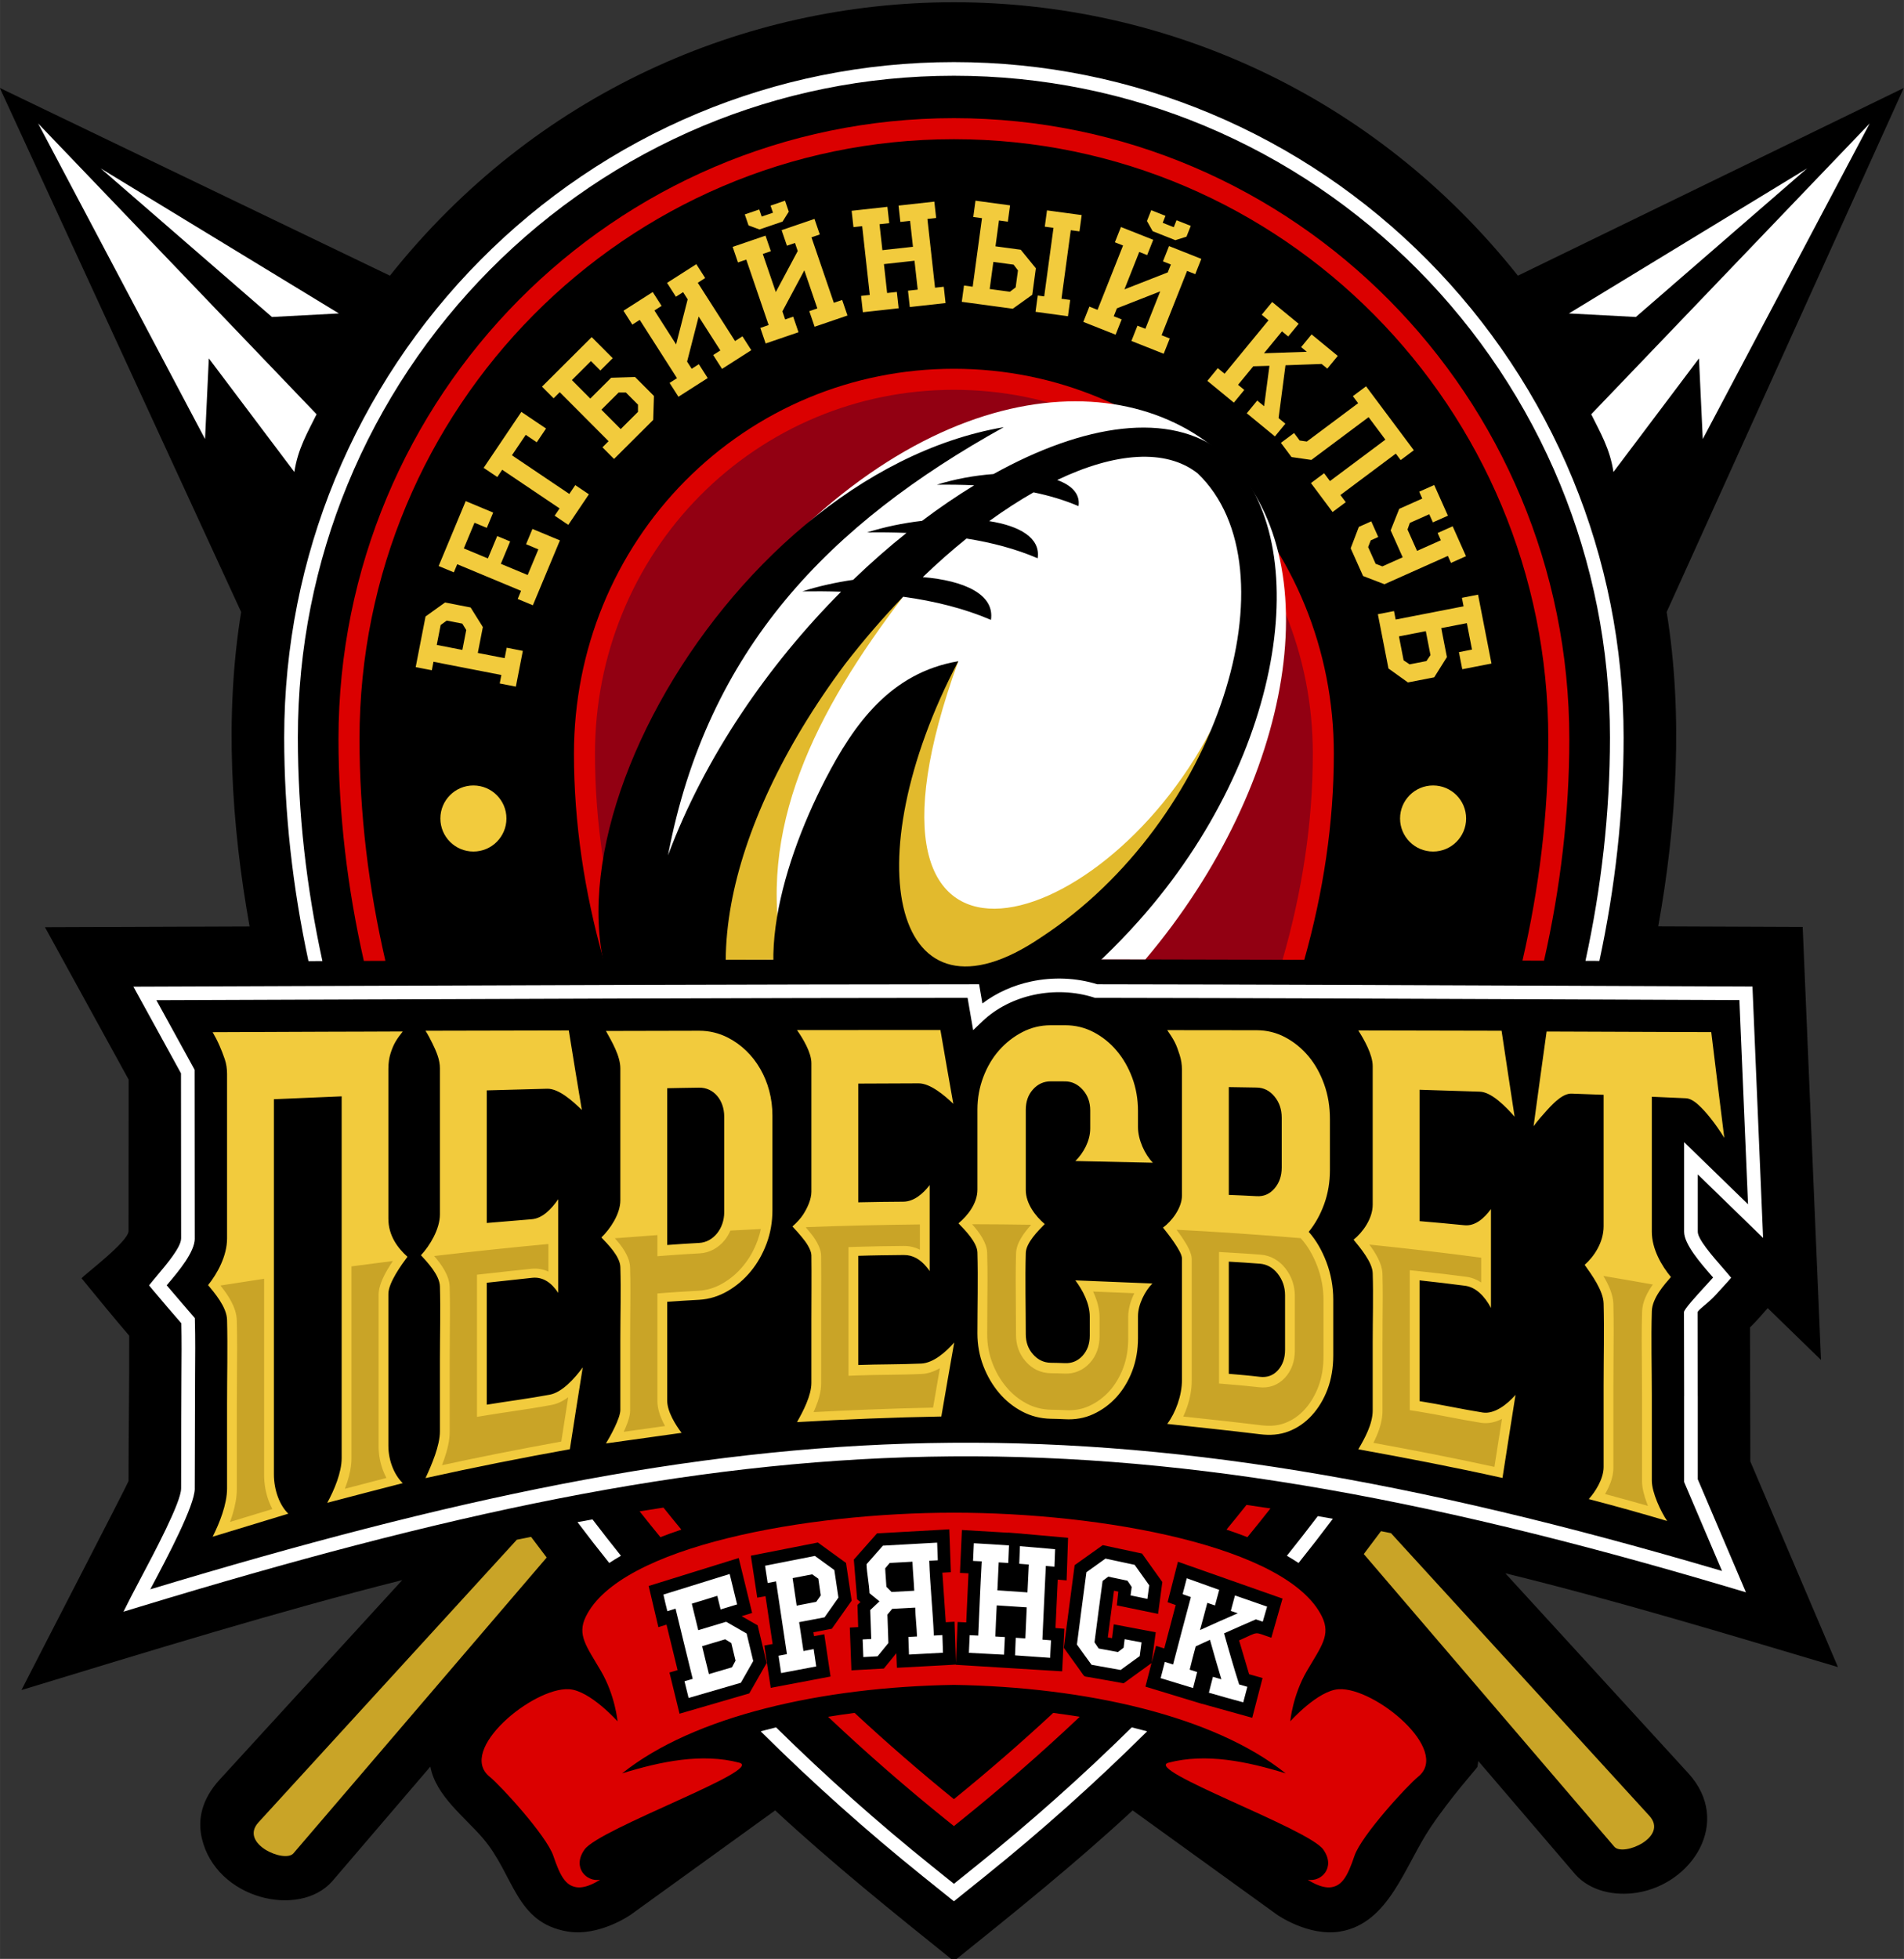
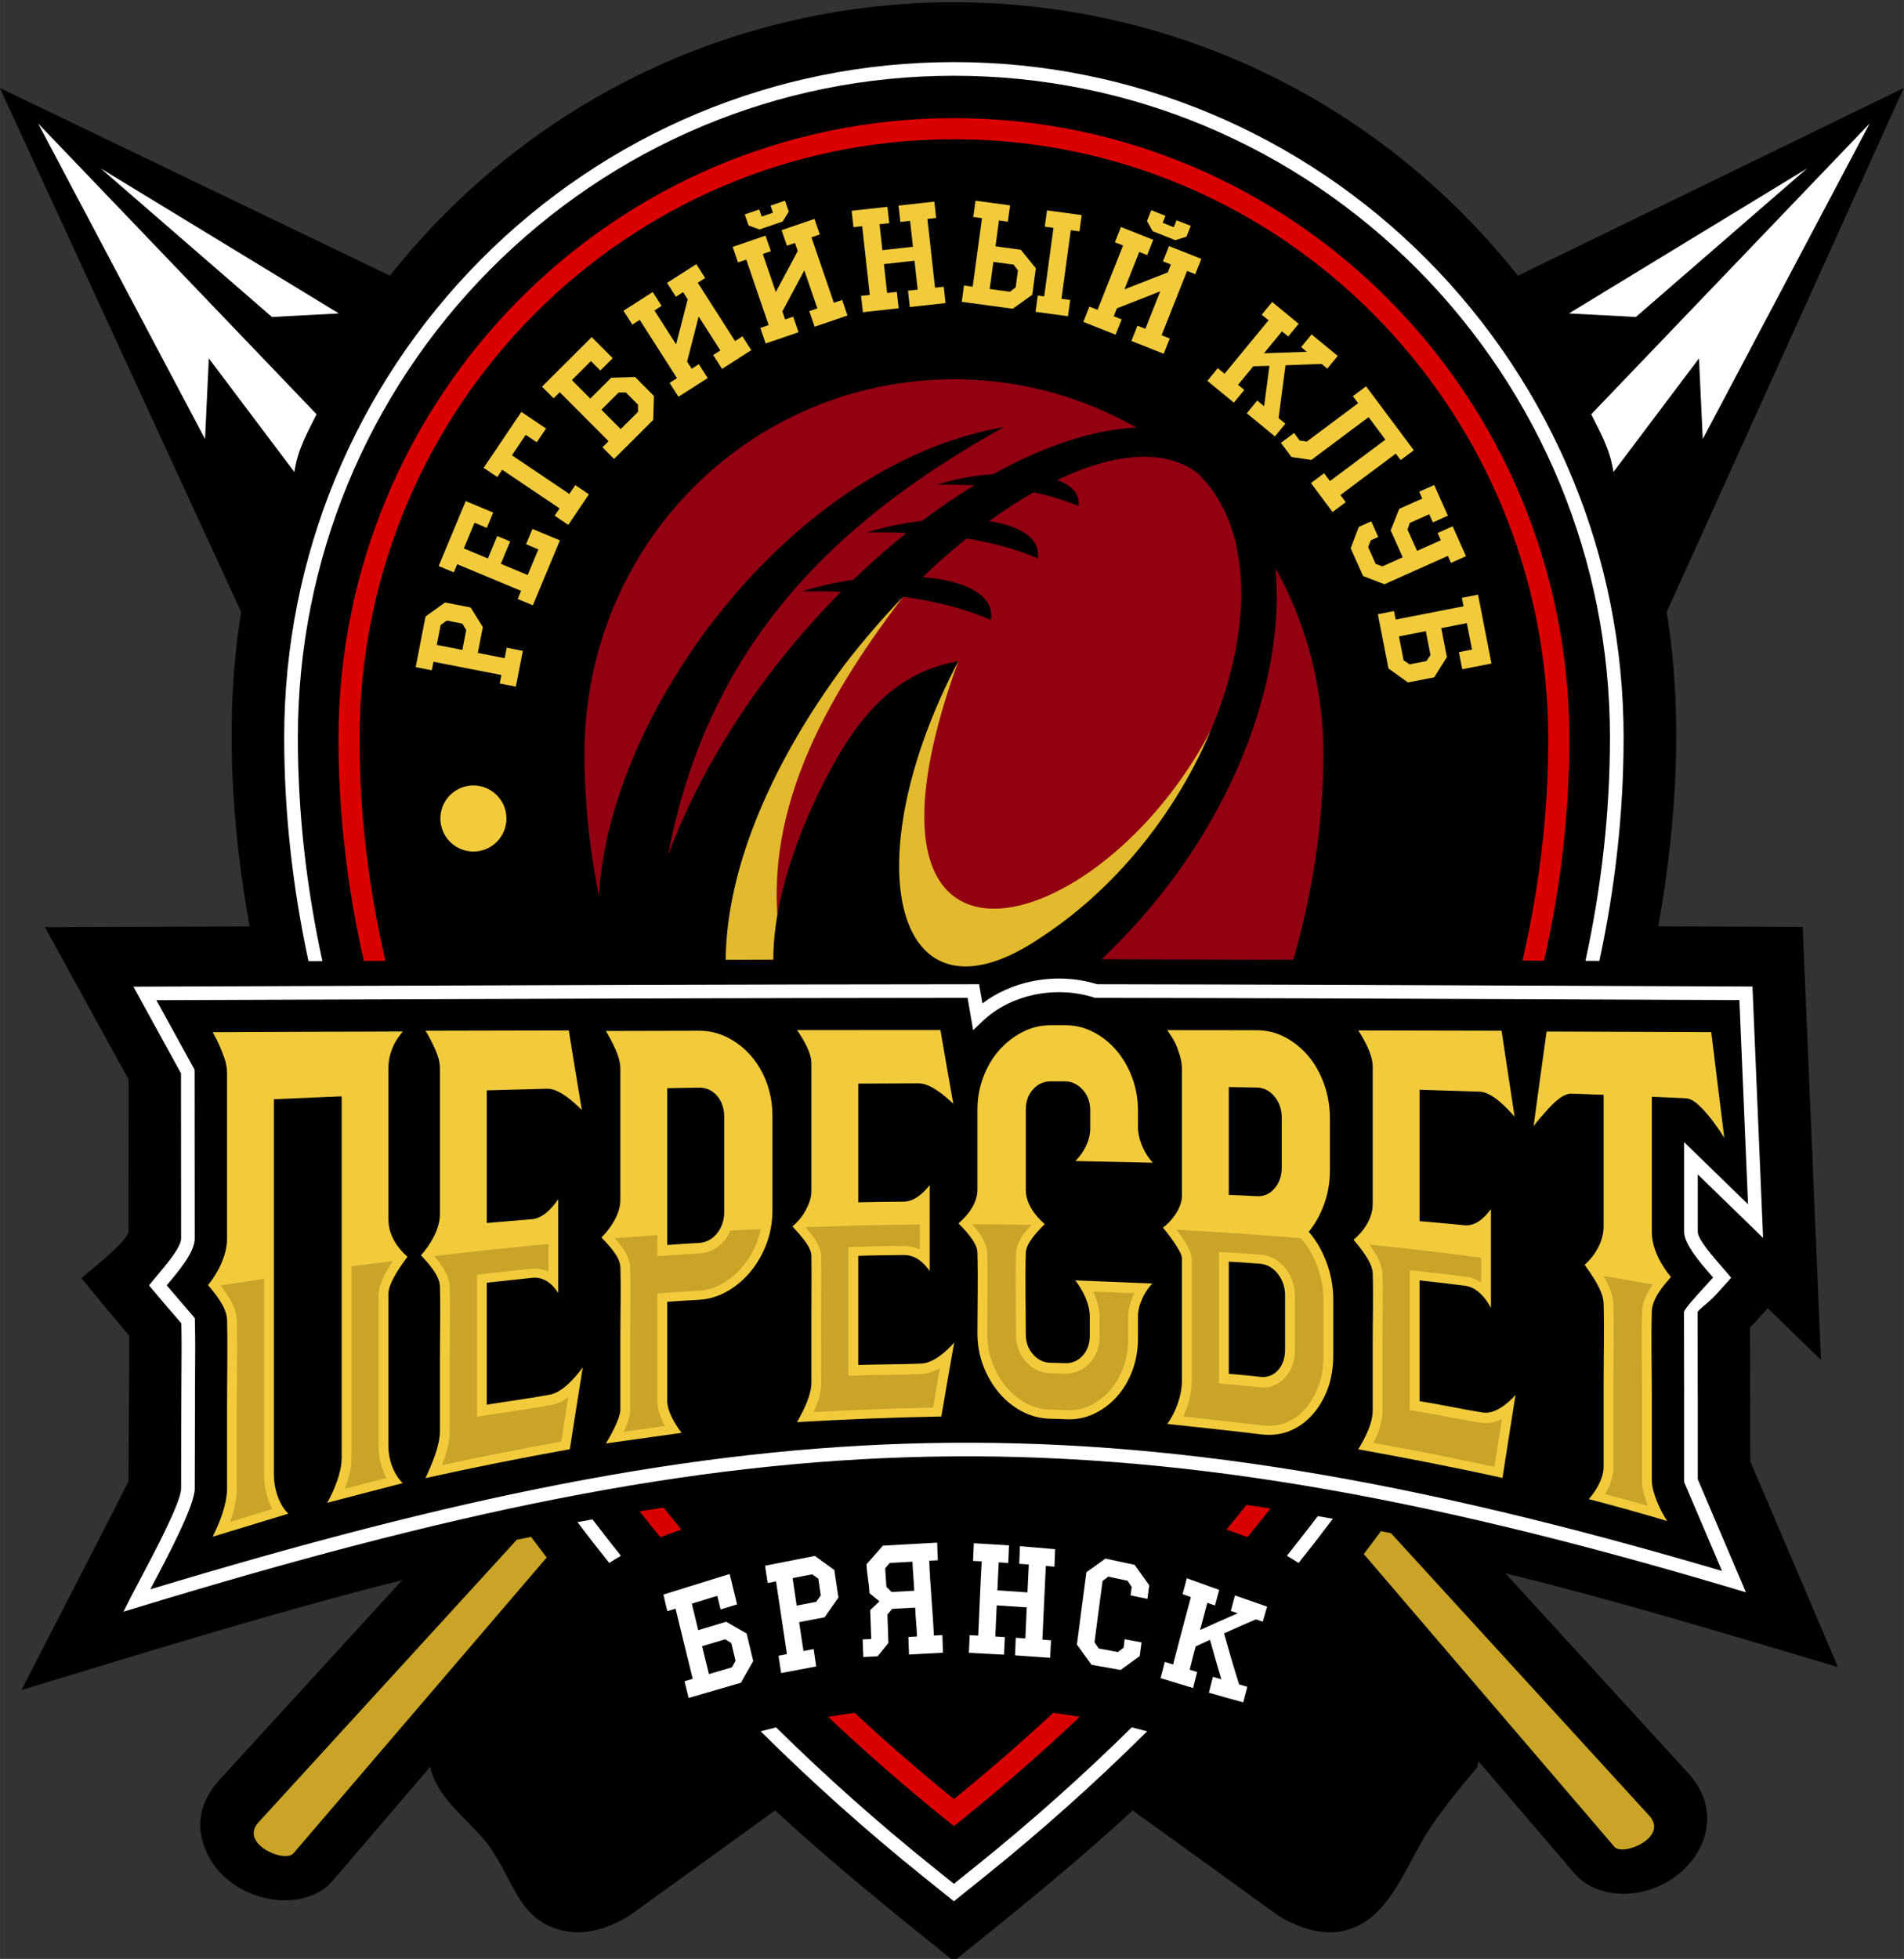
<svg xmlns="http://www.w3.org/2000/svg" xml:space="preserve" width="23.693mm" height="24.374mm" version="1.1" style="shape-rendering:geometricPrecision; text-rendering:geometricPrecision; image-rendering:optimizeQuality; fill-rule:evenodd; clip-rule:evenodd" viewBox="0 0 2369.3 2437.44">
  <rect x="0" y="0" width="2369.3" height="2437.44" fill="#333333" stroke="none" />
  <defs>
    <style type="text/css"> .fil3 {fill:black} .fil10 {fill:#DB0000} .fil6 {fill:#E2BA2D} .fil9 {fill:#F2CB3D} .fil1 {fill:white} .fil0 {fill:black;fill-rule:nonzero} .fil5 {fill:#920012;fill-rule:nonzero} .fil2 {fill:#C9A427;fill-rule:nonzero} .fil4 {fill:#DB0000;fill-rule:nonzero} .fil8 {fill:#F2CB3D;fill-rule:nonzero} .fil7 {fill:white;fill-rule:nonzero} </style>
  </defs>
  <g id="Слой_x0020_1">
    <g id="_1723712351056">
      <path class="fil0" d="M535.6 2198.58l-0.08 -0.41 -122.16 142.74c-40.95,46.36 -144.46,22.39 -162.19,-53.47 -5.53,-23.68 -0.08,-48.68 22.09,-72.99l227.28 -248.35c-152.46,38.29 -316.92,89.06 -473.86,136.83 11.83,-23.45 133.24,-258.33 133.24,-259.99 0,-60.36 1.1,-120.43 0.85,-180.94 -20.16,-23.5 -39.65,-47.5 -59.32,-71.44 3.93,-4.88 58.47,-45.74 58.47,-58.73 0,-62.91 0.19,-125.45 0.14,-188.5l-104.13 -189.62 254.65 -0.93c-22.88,-126.92 -31.3,-263.38 -10.51,-391.24l-300.3 -652.09 485.42 233.58c360.61,-453.66 1043.05,-453.63 1403.67,0l480.21 -233.58 -295.09 652.09c20.78,127.82 12.38,264.24 -10.49,391.11l179.75 0.72c7.65,179.6 15.21,359.2 22.78,538.8l-66.31 -64.48c-7.07,8.04 -14.37,16.61 -22.03,24.05 0.09,54.98 0.42,111.19 0.42,166.72l109.01 255.88c-137.68,-41.02 -279.25,-83.84 -413.88,-116.69l227.55 248.64c55.36,60.5 5.05,138.2 -64.19,148.85 -28.17,4.33 -57.69,-2.42 -75.91,-22.39l-121.13 -141.53c-0.27,2.45 -0.63,4.91 -1.11,7.36 -0.23,1.19 -32.3,36.64 -58.22,75.12 -32.32,48.03 -51.51,119.5 -112.55,129.69 -39.21,6.58 -78.28,-20.75 -78.38,-20.83l-179.84 -129.88c-71.49,66.27 -146.5,126.52 -222.43,187.56 -76.14,-61.21 -150.58,-120.94 -222.42,-187.56l-179.84 129.88c-0.11,0.08 -39.18,27.41 -78.39,20.83 -65.42,-10.92 -66.34,-70.56 -105.56,-116.19 -23.12,-26.9 -58.27,-52.67 -65.21,-88.62z" />
      <path class="fil1" d="M125.25 209.52l213.14 184.9 83.28 -4.42 -296.42 -180.48zm268.67 305.94l-346.51 -361.85 207.73 392.68 4.7 -100.35c35.49,47.13 70.97,94.25 106.46,141.38 4.25,-28.9 16.74,-49.72 27.62,-71.86zm1854.87 -305.94l-213.14 184.9 -83.28 -4.42 296.42 -180.48zm-268.67 305.94l346.51 -361.85 -207.73 392.68 -4.7 -100.35c-35.49,47.13 -70.97,94.25 -106.45,141.38 -4.25,-28.9 -16.75,-49.72 -27.63,-71.86z" />
      <path class="fil2" d="M365.06 2306.21c-11.21,12.3 -67.51,-12.23 -43.51,-38.56l321.57 -351.78c5.93,-1.2 11.83,-2.39 17.72,-3.56 6.42,8.62 12.9,17.18 19.43,25.71l-315.21 368.19zm1643.92 -8.17c11.21,12.3 67.52,-12.23 43.52,-38.56l-321.58 -351.77 -12.44 -2.51c-7.07,9.55 -14.21,19.05 -21.41,28.5l311.91 364.34z" />
      <path class="fil3" d="M1187.02 2255.44c-394.83,-317.4 -752.74,-808.13 -752.74,-1335.85 0,-419.44 337.02,-759.48 752.74,-759.48 415.73,0 752.74,340.04 752.74,759.48 0,527.72 -357.91,1018.45 -752.74,1335.85z" />
      <path class="fil4" d="M1178.84 2265.61c-50.29,-40.43 -99.99,-83.66 -148.43,-129.41 10.88,-1.79 21.9,-3.4 33.02,-4.84 40.49,37.6 81.82,73.42 123.59,107.3 41.77,-33.88 83.09,-69.7 123.59,-107.3 11.13,1.44 22.15,3.05 33.02,4.84 -48.44,45.75 -98.14,88.98 -148.43,129.41l-8.18 6.57 -8.18 -6.57zm-357.06 -352.91c-8.71,-10.63 -17.32,-21.35 -25.85,-32.16 9.92,-1.6 19.81,-3.14 29.66,-4.63 7.35,9.19 14.78,18.33 22.27,27.39 -8.98,2.98 -17.68,6.11 -26.08,9.4zm704.42 -9.4c8.39,-10.17 16.7,-20.42 24.94,-30.75 9.89,1.4 19.83,2.87 29.81,4.39 -9.44,12.03 -19.01,23.94 -28.69,35.76 -8.4,-3.29 -17.1,-6.42 -26.06,-9.4zm-1073.45 -707.64c-20.45,-90.35 -31.55,-182.62 -31.55,-276.07 0,-213.26 85.72,-406.4 224.31,-546.23 138.59,-139.83 330.05,-226.34 541.51,-226.34 211.47,0 402.92,86.51 541.51,226.34 138.59,139.83 224.31,332.97 224.31,546.23 0,93.35 -11.08,185.52 -31.48,275.79l-26.82 -0.11c20.81,-90.23 32.13,-182.38 32.13,-275.68 0,-206.16 -82.78,-392.78 -216.64,-527.83 -133.83,-135.04 -318.75,-218.56 -523.01,-218.56 -204.26,0 -389.17,83.52 -523.02,218.56 -133.85,135.05 -216.64,321.67 -216.64,527.83 0,93.4 11.35,185.63 32.21,275.97l-26.82 0.1z" />
      <path class="fil5" d="M1609.5 1194.24c23.95,-84.02 37.24,-169.88 37.24,-256.33 0,-129.73 -51.46,-246.5 -134.64,-330.43 -82.99,-83.73 -197.92,-135.53 -325.08,-135.53 -127.16,0 -242.09,51.8 -325.08,135.53 -83.18,83.93 -134.63,200.7 -134.63,330.43 0,86.56 13.32,172.53 37.32,256.66 116.66,-0.36 232.89,-0.66 348.77,-0.81 38.64,-0.06 -0.63,89.04 37.94,89.02l97.17 -5.7c38.1,-36.35 45.19,-99.37 94.83,-83.45 86.87,0.12 176,0.34 266.16,0.61z" />
-       <path class="fil4" d="M1595.98 1194.21l0.07 -0.22c24.17,-83.84 37.6,-169.61 37.6,-256.08 0,-61.92 -12.04,-120.78 -33.84,-174.29 -22.65,-55.6 -55.82,-105.42 -96.96,-146.94 -41.07,-41.44 -90.21,-74.85 -144.87,-97.63 -52.58,-21.92 -110.32,-34.02 -170.96,-34.02 -60.64,0 -118.38,12.1 -170.95,34.02 -54.67,22.78 -103.81,56.19 -144.88,97.63 -41.14,41.52 -74.31,91.34 -96.96,146.94 -21.8,53.51 -33.84,112.37 -33.84,174.29 0,86.47 13.43,172.24 37.61,256.08l0.16 0.54 -27.07 0.08c-23.72,-84.25 -36.87,-170.23 -36.87,-256.7 0,-65.35 12.73,-127.52 35.79,-184.11 23.94,-58.76 59.07,-111.52 102.68,-155.52 43.49,-43.87 95.5,-79.23 153.36,-103.35 55.74,-23.24 116.86,-36.07 180.97,-36.07 64.11,0 125.23,12.83 180.98,36.07 57.85,24.12 109.86,59.48 153.35,103.35 43.62,44 78.74,96.76 102.69,155.52 23.05,56.59 35.78,118.76 35.78,184.11 0,86.36 -13.12,172.23 -36.78,256.38l-27.06 -0.08z" />
-       <path class="fil1" d="M1524.85 569.33c131.29,124.22 86.84,403.66 -99.28,624.17l-0.24 0.27c-27.52,-0.06 -54.86,-0.11 -81.99,-0.14 -49.64,-15.92 -56.73,47.1 -94.83,83.45l-97.17 5.7c-38.57,0.02 0.7,-89.08 -37.94,-89.02 -102.19,0.13 -204.64,0.38 -307.43,0.69 1.09,-14.21 2.13,-29.63 2.7,-46.63 3.35,-98.96 -22.38,-231.22 83,-370.45 232.69,-307.46 501.88,-332.25 633.18,-208.04z" />
      <path class="fil6" d="M984.17 866.36c46.57,-41.27 93.13,-82.55 139.69,-123.83 -108.86,142.52 -183.92,289.58 -148.53,451.47 -34.88,0.08 -69.79,0.17 -104.74,0.26 -7.7,-12.38 -9.03,-34.74 -21.89,-38.99 45.15,-96.3 90.32,-192.61 135.47,-288.91zm135.69 19.15c24.21,-20.92 48.43,-41.84 72.64,-62.76 -160.19,441.43 176.1,351.3 314.52,85.44 -16.26,44.54 -32.53,89.1 -48.8,133.65 -68.69,68.23 -137.37,136.46 -206.06,204.71l-120.3 -29.5c-1.31,-13.31 -5.5,-23.31 -18.46,-23.29l-29.71 0.04 -27.63 -128.56c21.27,-59.91 42.54,-119.83 63.8,-179.73z" />
      <path class="fil3" d="M1342.09 629.8c2.3,-15.14 -8.39,-25.91 -26.53,-32.55 72.21,-34.46 135.42,-39.27 174.81,-8.23 123.75,118.47 25.67,432.91 -194.69,577.2 -183.82,125.08 -234.76,-93.12 -103.18,-343.46 -84.35,14.29 -129.87,78.25 -165.3,146.76 -57.88,111.89 -100.17,266.24 -22.75,335.35 59.19,52.83 165.87,21.26 229.19,-7.14 63.79,-37.25 126.75,-88.39 183.37,-151.81 185.51,-207.85 221.13,-481.12 105.03,-582.43 -66.17,-52.64 -173.42,-36.04 -285.74,26.37 -23.63,1.75 -48.25,6.22 -70.5,13.29 15.81,-0.2 31.33,0 46.47,0.72 -21.6,13.18 -43.31,27.96 -64.83,44.21 -23.31,2.71 -46.88,7.57 -68.6,14.47 16.69,-0.22 33.11,-0.06 49.19,0.57 -22.5,17.97 -44.73,37.5 -66.4,58.38 -21.62,3.16 -43.19,7.96 -63.3,14.35 16.36,-0.22 32.47,-0.1 48.31,0.41 -90.22,90.68 -169.35,204.78 -215.39,328.05 48.79,-257.07 201.26,-412.55 417.9,-532.79 -354.64,60.7 -643.1,593.92 -433.62,780.9 82.07,73.24 118.37,53.44 171.22,56.16 -8.38,-5.08 -16.26,-10.89 -23.59,-17.45 -54.15,-48.33 -70.94,-129.02 -53.33,-225.84 16.41,-90.22 64.15,-194.92 141.74,-298.92 23.43,-30.31 47.68,-58.33 72.29,-83.84 39.42,5.46 76.16,14.61 109.26,28.81 4.81,-31.64 -32.95,-48.92 -84.82,-53.22 18.08,-17.4 36.27,-33.42 54.36,-48.01 31.77,5.06 61.51,12.94 88.56,24.54 3.83,-25.16 -22.1,-40.27 -60.29,-46.21 18.68,-13.58 37.15,-25.53 55.21,-35.8 19.82,4.1 38.56,9.7 55.95,17.16z" />
      <path class="fil7" d="M1148.19 2334.56c-68.74,-55.27 -136.46,-115.58 -201.59,-180.25l4.75 -1.28c4.74,-1.27 9.53,-2.49 14.35,-3.68 62.49,61.57 127.32,119.1 193.13,171.99l28.19 22.67 28.2 -22.67c65.8,-52.89 130.62,-110.42 193.12,-171.99 4.82,1.19 9.61,2.41 14.35,3.68l4.76 1.28c-65.14,64.67 -132.85,124.98 -201.61,180.25l-38.82 31.2 -38.83 -31.2zm-390.07 -389.74c-13.4,-16.74 -26.57,-33.69 -39.51,-50.81 6.25,-1.17 12.47,-2.29 18.69,-3.42 11.61,15.25 23.41,30.34 35.38,45.27 -5.06,2.9 -9.92,5.89 -14.56,8.96zm843.25 -8.96c13.03,-16.26 25.85,-32.71 38.46,-49.34 6.24,1.08 12.49,2.18 18.76,3.29 -13.95,18.56 -28.18,36.9 -42.67,55.01 -4.64,-3.08 -9.49,-6.06 -14.55,-8.96zm-1217.54 -739.94c-19.6,-91.16 -30.2,-184.17 -30.2,-278.36 0,-113.64 22.46,-222.08 63.14,-321.08 42.24,-102.78 104.14,-195.33 180.97,-272.85 76.86,-77.55 168.64,-140.02 270.61,-182.65 98.2,-41.06 205.84,-63.71 318.67,-63.71 112.84,0 220.47,22.65 318.66,63.71 101.98,42.63 193.77,105.1 270.62,182.65 76.83,77.52 138.74,170.07 180.97,272.85 40.68,99 63.14,207.44 63.14,321.08 0,94.1 -10.58,187.02 -30.14,278.09l-17.35 -0.07c19.78,-91.01 30.48,-183.91 30.48,-278.02 0,-111.46 -21.98,-217.72 -61.8,-314.64 -41.39,-100.7 -102.04,-191.38 -177.32,-267.33 -75.29,-75.97 -165.21,-137.17 -265.1,-178.94 -96.15,-40.2 -201.59,-62.38 -312.16,-62.38 -110.56,0 -216.01,22.18 -312.16,62.38 -99.89,41.77 -189.81,102.97 -265.1,178.94 -75.27,75.95 -135.93,166.63 -177.31,267.33 -39.83,96.92 -61.81,203.18 -61.81,314.64 0,94.2 10.73,187.19 30.55,278.29l-17.36 0.07z" />
      <path class="fil0" d="M170.13 1991.56c12.96,-25.7 63.71,-116.05 63.71,-139.37l0.4 -140.31c0.19,-22.78 0.39,-45.58 -0.2,-68.52 0,0 -29.42,-34.03 -37.64,-44.03 10.53,-13.1 37.44,-41.84 37.44,-58.26l-0.16 -207.73 -53.39 -97.21c347.8,-1.24 690.77,-2.76 1030.91,-2.96l5.44 31.52c38.11,-36.36 97.69,-47.44 147.34,-31.53 272.61,0.37 528.75,1.76 808.63,2.8l11.99 283.46 -80.42 -78.19 0 91.47c0,14.93 28.25,44.22 38.91,57.07 -3.19,3.64 -39.09,42.72 -39.1,43.1l0.19 104.1 0 105.36 53.55 125.68c-789.06,-235.11 -1221.04,-209.79 -1987.6,23.55z" />
      <path class="fil7" d="M162.55 1987.74c2.54,-5.02 6.28,-12.09 10.76,-20.53 19.15,-36.13 52.03,-98.14 52.03,-115.02l0.03 0c0.13,-46.99 0.03,-94.05 0.4,-141.03 0.18,-21.45 0.36,-42.93 -0.13,-64.56 -6.73,-7.79 -28.67,-33.23 -35.79,-41.88l-4.37 -5.33 4.31 -5.37c1.26,-1.57 3.67,-4.43 6.34,-7.59l0 -0.03c11.52,-13.66 29.21,-34.64 29.21,-45.32l0.03 0 -0.16 -205.54 -59.22 -107.83 210.95 -0.78c280.66,-1.03 558.39,-2.08 834.26,-2.23l7.17 0 4.11 23.9c17.77,-13.49 38.67,-22.65 60.56,-27.33 27.17,-5.81 55.97,-4.75 82.27,3.42 194.2,0.28 380.02,1.05 572.05,1.85l243.38 0.98c4.44,104.28 8.82,208.56 13.23,312.84l-81.28 -79.03 0 71.37c0,9.24 18.13,30.01 29.99,43.62 2.95,3.39 5.59,6.41 6.95,8.05l4.61 5.55 -4.77 5.44c-1.77,2.01 -7.59,8.39 -14.32,15.75 -10.26,11.23 -22.61,18.86 -22.69,21.92l0.19 103.94 0.04 0 0 103.68 59.92 140.65 -17.31 -5.15c-393.7,-117.31 -698.19,-169.65 -999.65,-163.57 -301.55,6.09 -600.52,70.63 -983.07,187.08l-18.95 5.77 8.92 -17.69zm25.78 -12.63l-1.32 2.48c374.79,-113.19 670.09,-175.93 968.32,-181.95 298.99,-6.03 600.52,44.91 987.53,159.11l-47.18 -110.73 0 -107.05 0.04 0 -0.2 -104.27c0.08,-3.53 14.91,-19.69 27.08,-33.02l9.19 -10.07 -1.86 -2.14c-13.55,-15.53 -34.25,-39.25 -34.25,-54.77l0 -111.56 79.55 77.35 -10.75 -254.09 -227.18 -0.92c-192.48,-0.8 -378.74,-1.58 -573.32,-1.85l-1.35 0 -1.24 -0.4c-23.78,-7.62 -50.01,-8.67 -74.82,-3.36 -23.95,5.13 -46.5,16.19 -64.09,32.96l-11.5 11 -6.93 -40.19c-273.52,0.17 -548.87,1.21 -827.11,2.23l-182.34 0.67 47.55 86.58 0.16 209.96 0.04 0c0,16.83 -20.15,40.72 -33.27,56.28l-1.67 1.94c10.3,12.19 29.62,34.56 32.64,38.05 0.79,0.8 1.63,1.9 2.38,2.77l0.07 3.04c0.59,22.79 0.4,45.47 0.21,68.13l-0.4 140.9 0.04 0c0,21.02 -34.14,85.42 -54.02,122.92z" />
      <path class="fil8" d="M425.15 1364.18c-28.11,1.16 -56.22,2.31 -84.33,3.58 0,77.8 0,155.53 0,233.32 0,77.8 0,155.53 0,233.32 0,20.02 7.35,38.96 17.92,49.07 -31.51,9.59 -62.83,19.13 -94.15,28.66 8.49,-16.82 17.93,-40.3 17.93,-59.94 0,-34.93 0,-69.93 0,-104.93 0,-34.99 0.9,-70.06 0,-105.04 -0.42,-16.11 -15.86,-33.71 -23.59,-43.18 11.32,-14.07 23.59,-36.09 23.59,-57.97 0,-34.09 0,-68.32 0,-102.42 0,-34.1 0,-68.32 0,-102.48 0,-6.27 -0.87,-12.38 -2.84,-18.24 -1.99,-5.97 -4.21,-11.42 -6.41,-16.51 -2.7,-6.24 -5.66,-11.89 -8.68,-17.07 20.94,-0.07 42.07,-0.2 63.21,-0.26 10.18,-0.07 20.56,-0.07 30.94,-0.13 16.04,-0.07 32.26,-0.13 48.49,-0.19 15.09,-0.07 30.38,-0.07 45.66,-0.13 16.04,-0.06 32.07,-0.12 48.3,-0.19 -3.4,4.16 -6.53,8.44 -9.25,13.12 -2.37,4.09 -4.33,8.95 -6.03,14.39 -1.7,5.44 -2.64,11.77 -2.64,18.94 0,31.09 0,62.18 0,93.27 0,31.1 0,62.19 0,93.27 0,21.25 11.89,36.79 23.77,47.34 -7.17,9.54 -23.77,32.25 -23.77,46.26 0,31.48 0,63.08 0,94.49 0,31.41 0,62.95 0,94.37 0,18.74 7.54,36.65 17.92,46.57 -31.32,7.99 -62.64,16.25 -93.96,24.44 8.49,-15.49 17.92,-37.62 17.92,-55.6 0,-74.98 0,-150.02 0,-225 0,-74.98 0,-150.02 0,-225.13zm259.05 371.19c15.1,-2.84 30.57,-19.71 40.95,-33.97 -5.47,33.84 -10.76,67.81 -16.04,101.84 -60,10.88 -119.81,22.65 -179.62,35.96 7.74,-16.76 17.93,-40.3 17.93,-58.28 0,-30.01 0,-60.07 0,-90.08 0,-30 0.89,-60.09 0,-90.14 -0.43,-14.32 -15.85,-30.32 -23.59,-38.83 10.76,-11.52 23.59,-32.31 23.59,-50.86 0,-30.26 0,-60.59 0,-90.85 0,-30.19 0,-60.58 0,-90.84 0,-5.06 -0.95,-10.3 -2.83,-15.8 -1.89,-5.51 -4.21,-10.53 -6.42,-15.04 -2.7,-5.53 -5.47,-10.81 -8.68,-15.93 59.44,-0.12 118.87,-0.25 178.3,-0.38 5.29,33.14 10.76,66.09 16.23,98.97 -11.14,-10.94 -28.68,-26.81 -43.21,-26.42 -25.1,0.7 -50.19,1.34 -75.09,2.04 0,27.52 0,55.09 0,82.53 0,27.45 0,55.02 0,82.46 18.68,-1.6 37.36,-3.14 56.04,-4.67 13.2,-1.09 24.33,-12.47 32.82,-24.88 0,38.89 0,77.67 0,116.5 -7.92,-12.16 -18.67,-20.19 -32.26,-18.74 -18.86,2 -37.73,4.02 -56.6,6.14 0,25.33 0,50.66 0,75.93 0,25.27 0,50.54 0,75.82 26.03,-4.3 52.41,-7.58 78.48,-12.48zm185.86 -452.82c12.63,-0.01 24.49,2.9 35.47,8.45 33.74,17.09 55.66,54.37 55.66,97.05 0,39.22 0,78.37 0,117.59 0,14.71 -2.35,28.43 -7.17,41.45 -4.8,12.95 -11.31,24.52 -19.63,34.67 -8.28,10.12 -17.93,18.34 -28.86,24.7 -10.96,6.37 -22.83,10.13 -35.47,10.87 -13.4,0.79 -26.61,1.48 -39.82,2.5 0,41.01 0,81.95 0,122.96 0,13.69 10.57,30.52 17.93,40.11 -31.51,4.42 -62.83,8.83 -94.15,13.18 5.28,-8.64 17.92,-31.35 17.92,-41.65 0,-29.62 0,-59.24 0,-88.92 0,-29.62 0.92,-59.32 0,-88.99 -0.4,-13.3 -15.85,-28.6 -23.58,-36.73 10.75,-10.42 23.58,-28.98 23.58,-46.31 0,-27.32 0,-54.7 0,-81.95 0,-27.33 0,-54.7 0,-82.08 0,-15.68 -10.75,-33.66 -17.92,-46.64 38.67,-0.12 77.36,-0.21 116.04,-0.26zm31.13 106.84c0,-20.86 -13.4,-36.3 -31.13,-36.01 -13.4,0.21 -26.61,0.37 -39.82,0.7 0,32.56 0,65.06 0,97.56 0,32.5 0,65 0,97.5 13.21,-1.03 26.42,-1.84 39.82,-2.56 17.54,-0.94 31.13,-17.79 31.13,-38.2 0,-39.66 0,-79.32 0,-118.99zm245.28 307.27c14.96,-0.7 30.56,-14.26 40.94,-26.23 -5.48,30.71 -10.75,61.36 -16.04,92.13 -60,1.08 -119.81,3.52 -179.62,6.97 7.54,-13.24 17.93,-33.01 17.93,-48.88 0,-26.42 0,-52.9 0,-79.33 0,-26.42 0.33,-52.9 0,-79.39 -0.05,-3.47 -1.72,-7.35 -3.97,-11.45 -2.27,-4.15 -5.2,-7.85 -8.11,-11.39 -3.5,-4.26 -7.36,-8.63 -11.51,-12.99 5.66,-4.98 10.12,-9.95 13.2,-14.64 5.03,-7.66 10.39,-18.94 10.39,-28.54 0,-26.61 0,-53.35 0,-79.97 0,-26.61 0,-53.35 0,-80.03 0,-13.3 -10.57,-30.77 -17.93,-41.2 59.44,-0.07 118.87,-0.07 178.49,-0.07 5.28,30.65 10.57,61.23 16.03,91.81 -10.94,-10.49 -28.67,-25.52 -43.2,-25.46 -25.09,0.07 -50.19,0.13 -75.09,0.32 0,24.63 0,49.26 0,73.89 0,24.56 0,49.26 0,73.83 18.67,-0.45 37.36,-0.64 56.03,-0.77 13.21,-0.13 24.53,-9.79 32.83,-20.67 0,35.71 0,71.4 0,107.04 -1.13,-1.8 -2.37,-3.37 -3.77,-5.06 -7.66,-9.25 -16.79,-15.09 -28.49,-14.97 -18.86,0.2 -37.73,0.39 -56.6,1.03 0,22.64 0,45.29 0,67.94 0,22.58 0,45.29 0,67.88 26.03,-0.97 52.29,-0.58 78.49,-1.8zm209.62 -58.41c0,-16.25 -8.68,-32.75 -17.93,-45.1 31.89,1.34 63.78,2.62 95.85,3.9 -9.06,9.03 -17.93,26.11 -17.93,40.63 0,9.14 0,18.23 0,27.31 0,14.65 -2.35,28.32 -7.16,40.95 -4.82,12.64 -11.45,23.48 -19.63,32.5 -8.23,9.08 -17.89,16.11 -28.86,21.18 -10.92,5.03 -22.84,7.07 -35.47,6.32 -5.85,-0.34 -11.7,-0.45 -17.37,-0.57 -12.82,-0.26 -24.52,-3.22 -35.46,-8.96 -10.93,-5.71 -20.57,-13.43 -28.88,-23.22 -8.28,-9.79 -14.81,-21.01 -19.61,-33.52 -4.83,-12.57 -7.36,-26.04 -7.36,-40.5 0,-33.65 0.96,-67.32 0,-100.88 -0.36,-12.35 -15.47,-27.77 -23.59,-36.08 11.52,-9.6 23.59,-24.89 23.59,-41.91 0,-33.27 0,-66.47 0,-99.68 0,-14.39 2.55,-27.85 7.36,-40.56 4.81,-12.69 11.32,-23.73 19.61,-33.13 8.31,-9.4 17.9,-16.94 28.88,-22.65 10.92,-5.67 22.63,-8.57 35.46,-8.57 5.86,0 11.89,0 17.93,0 12.64,0 24.55,2.9 35.47,8.64 10.97,5.77 20.39,13.42 28.49,22.96 8.13,9.59 14.61,20.76 19.44,33.71 4.8,12.9 7.16,26.69 7.16,41.39 0,6.66 0,13.32 0,19.97 0,15.68 8.31,33.84 18.5,44.39 -32.26,-0.7 -64.34,-1.4 -96.42,-2.1 10,-9.92 18.49,-24.82 18.49,-40.56 0,-7.49 0,-14.98 0,-22.53 0,-10.1 -3.17,-18.72 -9.24,-25.52 -6.19,-6.94 -13.58,-10.42 -21.89,-10.49 -6.03,-0.06 -12.07,-0.06 -17.93,-0.06 -8.86,0 -16.21,3.4 -22.25,10.17 -6.02,6.73 -8.87,15.16 -8.87,25.27 0,33.26 0,66.53 0,99.86 0,16.95 12.26,32.69 23.58,42.29 -7.92,8.06 -23.22,23.22 -23.58,35.89 -0.96,33.7 0,67.5 0,101.21 0,9.66 2.86,17.95 8.87,24.82 6.06,6.94 13.39,10.53 22.25,10.68 5.66,0.1 11.52,0.17 17.37,0.45 8.67,0.42 16.18,-2.67 22.07,-9.09 5.99,-6.5 9.06,-14.84 9.06,-24.95 0,-7.93 0,-15.86 0,-23.86zm272.45 -105.49c9.25,10.43 16.52,23.06 22.07,37.75 5.57,14.74 8.49,30.39 8.49,46.76 0,22.97 0,46 0,68.96 0,15.55 -2.34,29.79 -7.17,42.55 -4.79,12.71 -11.42,23.55 -19.62,32.5 -8.22,8.96 -17.87,15.62 -28.87,19.83 -11.07,4.24 -22.8,5.11 -35.66,3.52 -38.46,-4.74 -76.98,-8.64 -115.28,-12.86 10.38,-13.88 18.3,-35.25 18.3,-54.57 0,-25.27 0,-50.48 0,-75.75 0,-25.21 0,-50.41 0,-75.68 0,-8.76 -18.3,-31.73 -23.58,-38.26 10.57,-7.61 23.58,-24.3 23.58,-39.79 0,-26.11 0,-52.26 0,-78.37 0,-26.1 0,-52.26 0,-78.37 0,-6.33 -0.95,-12.4 -2.82,-18.23 -1.91,-5.88 -3.71,-11.32 -6.23,-16.18 -2.59,-5 -5.86,-9.86 -9.25,-14.78 36.98,0.06 74.15,0.07 111.32,0.12 12.64,0.02 24.52,2.94 35.47,8.77 10.94,5.82 20.6,13.66 28.87,23.47 8.33,9.9 14.82,21.59 19.62,35 4.82,13.46 7.16,27.89 7.16,43.37 0,21.11 0,42.23 0,63.28 0,15.03 -2.34,29.14 -7.16,42.48 -4.8,13.27 -11.31,24.82 -19.24,34.48zm-99.44 -45.94c11.51,0.45 23.02,0.95 34.72,1.6 8.87,0.5 16.3,-2.69 22.26,-9.72 5.92,-6.98 8.87,-15.67 8.87,-25.85 0,-20.72 0,-41.45 0,-62.17 0,-10.18 -2.98,-18.98 -8.87,-26.17 -5.99,-7.33 -13.39,-11.1 -22.26,-11.27 -11.7,-0.22 -23.21,-0.38 -34.72,-0.57 0,22.39 0,44.78 0,67.11 0,22.4 0,44.71 0,67.04zm70 124.88c0,-10.11 -3.07,-19.03 -9.05,-26.73 -5.89,-7.59 -13.4,-11.82 -22.27,-12.55 -13.01,-1.06 -25.85,-1.79 -38.68,-2.55 0,23.35 0,46.57 0,69.85 0,23.23 0,46.45 0,69.73 12.83,1.09 25.67,2.16 38.68,3.72 8.87,1.06 16.37,-1.53 22.27,-7.94 5.98,-6.5 9.05,-14.96 9.05,-25.65 0,-22.58 0,-45.23 0,-67.88zm245.85 145.87c14.79,2.34 30.57,-10.11 40.94,-21.95 -5.47,34.61 -10.94,69.03 -16.22,103.39 -59.81,-13.31 -119.63,-24.83 -179.44,-35.64 7.56,-12.79 17.93,-31.22 17.93,-48.3 0,-28.46 0,-57 0,-85.47 0,-28.53 0.89,-57.01 0,-85.53 -0.42,-13.56 -15.66,-31.61 -23.78,-41.52 11.14,-8.96 23.78,-25.91 23.78,-43.63 0,-28.67 0,-57.46 0,-86.11 0,-28.73 0,-57.52 0,-86.24 0,-14.34 -10.75,-33.21 -17.93,-44.4 59.43,0.13 118.87,0.26 178.31,0.38 5.28,35.57 10.75,71.2 16.22,106.97 -11.13,-12.66 -28.67,-30.71 -43.4,-31.15 -25.09,-0.84 -49.99,-1.67 -74.9,-2.38 0,27.26 0,54.58 0,81.76 0,27.2 0,54.51 0,81.7 18.49,1.54 37.17,3.26 55.85,5.12 13.39,1.34 24.53,-8.58 33.02,-20.15 0,41.07 0,82.08 0,123.02 -7.92,-14.78 -18.87,-25.85 -32.27,-27.57 -18.86,-2.43 -37.73,-4.74 -56.6,-6.72 0,25.08 0,50.16 0,75.17 0,25.02 0,50.09 0,75.11 26.03,4.09 52.11,9.95 78.49,14.14zm300.75 -341.69c-5.47,-8.89 -11.13,-16.95 -16.79,-24.12 -5.1,-6.46 -10.36,-12.38 -15.85,-17.34 -5.63,-5.08 -10.75,-7.67 -15.29,-7.86 -14.15,-0.64 -28.3,-1.22 -42.26,-1.87 0,28.03 0,55.99 0,84 0,28.03 0,55.99 0,84.01 0,21.55 12.26,42.41 23.77,56.29 -8.29,9.47 -23.29,26.24 -23.77,42.55 -1.03,35.17 0,70.31 0,105.43 0,35.12 0,70.31 0,105.36 0,14.78 11.14,38.58 19.06,50.22 -32.64,-9.72 -65.1,-18.74 -97.54,-27.25 7.73,-8.51 18.49,-24.88 18.49,-39.98 0,-33.91 0,-67.82 0,-101.73 0,-33.96 0.89,-67.88 0,-101.78 -0.43,-15.97 -15.29,-36.27 -23.59,-47.98 11.32,-9.98 23.59,-27.51 23.59,-48.11 0,-27.26 0,-54.51 0,-81.76 0,-27.19 0,-54.44 0,-81.7 -13.4,-0.5 -26.62,-0.99 -39.82,-1.46 -4.53,-0.17 -9.61,1.8 -15.27,6 -5.65,4.19 -10.53,9.3 -15.29,14.53 -5.62,6.16 -11.33,12.61 -16.79,20.03 5.28,-39.1 10.74,-78.31 16.22,-117.84 68.31,0.25 136.6,0.5 204.9,0.76 5.29,43.7 10.76,87.58 16.23,131.6z" />
      <path class="fil2" d="M437.32 1575.74l0 239.44c0,9.21 -2.08,19.21 -5.23,28.97 -0.9,2.81 -1.9,5.6 -2.95,8.35 18.3,-4.8 36.32,-9.51 51.72,-13.5 -1.51,-2.82 -2.86,-5.8 -4.06,-8.9 -3.59,-9.31 -5.7,-19.77 -5.7,-30.35l0 -188.85c0,-9.47 4.93,-20.72 10.91,-30.94 2.23,-3.82 4.62,-7.52 6.92,-10.89 -17.2,2.15 -34.4,4.37 -51.61,6.67zm-163.02 23.82c8.87,11.11 19.91,26.85 20.33,43.24 0.61,23.41 0.41,46.92 0.21,70.41 -0.08,8.86 -0.16,17.92 -0.16,34.92l0 104.92c0,9.85 -2.02,20.37 -5.08,30.62 -1.02,3.39 -2.15,6.75 -3.36,10.06l52.68 -16.03c-1.76,-3.28 -3.32,-6.78 -4.66,-10.45 -3.55,-9.72 -5.62,-20.74 -5.62,-31.99l0 -244.1c-18.11,2.73 -36.22,5.52 -54.34,8.4zm1782.46 -1.23c-20.51,-3.7 -41.02,-7.25 -61.53,-10.67 6.46,10.83 12.1,23.16 12.41,34.73 0.59,22.68 0.39,45.43 0.19,68.19 -0.07,8.56 -0.15,17.12 -0.15,33.88l0 101.72c0,8.41 -2.45,16.87 -6.02,24.57 -1.32,2.85 -2.8,5.62 -4.37,8.24 10.64,2.85 21.19,5.73 31.67,8.65 7.37,2.06 14.63,4.11 21.76,6.15l-1.22 -3.13c-3.61,-9.52 -6.15,-19.35 -6.15,-27.46l0 -105.37c0,-16.6 -0.09,-25.81 -0.19,-35.03 -0.23,-23.58 -0.46,-47.18 0.23,-70.74 0.37,-12.38 6.49,-24.06 13.37,-33.73zm-213.6 -33.39c-46.38,-6.15 -92.77,-11.58 -139.17,-16.32 7.91,10.64 15.89,23.79 16.28,35.93 0.6,19.13 0.4,38.3 0.2,57.48 -0.07,7.19 -0.14,14.38 -0.14,28.44l0 85.46c0,10.33 -3.02,20.77 -7.14,30.47 -1.31,3.1 -2.71,6.09 -4.15,8.94 25.38,4.64 49.95,9.26 73.24,13.85 25.14,4.95 50.86,10.26 77.35,16.05 2.67,-17.17 5.95,-37.98 9.39,-59.69 -8.18,4.14 -17,6.28 -25.97,4.86 -13.84,-2.2 -26.68,-4.66 -39.47,-7.1 -13.44,-2.57 -26.84,-5.13 -38.97,-7.04l-10.32 -1.62 0 -174.12 13.4 1.41c10.57,1.11 19.96,2.17 28.5,3.19 6.49,0.77 16.55,2.05 28.39,3.57 6.76,0.87 12.95,3.35 18.58,7.08l0 -30.84zm-224.59 -24.29c-51.49,-4.33 -103,-7.82 -154.52,-10.51 2.2,2.93 4.62,6.24 6.97,9.68 6.37,9.32 11.96,19.54 11.96,26.81l0 151.43c0,10.64 -2.13,21.82 -5.63,32.29 -1.42,4.21 -3.06,8.32 -4.9,12.24l14.9 1.61c27.93,3 55.95,6.02 81.91,9.22 5.71,0.7 11.02,0.88 15.93,0.42 4.74,-0.44 9.37,-1.48 13.93,-3.23 4.7,-1.8 9,-4.04 12.89,-6.71l-0.01 -0.02c4.13,-2.84 7.92,-6.15 11.38,-9.92 3.49,-3.81 6.73,-8.16 9.67,-13.04 2.91,-4.81 5.43,-10 7.52,-15.56 2.12,-5.6 3.7,-11.55 4.77,-17.84 1.06,-6.38 1.59,-13.2 1.59,-20.43l0 -68.96c0,-7.58 -0.63,-14.82 -1.89,-21.7 -1.27,-7.04 -3.21,-13.98 -5.79,-20.79 -2.53,-6.7 -5.46,-12.94 -8.79,-18.66 -3.29,-5.64 -6.95,-10.76 -11,-15.33l-0.89 -1zm-335.87 -16.7c-24.25,-0.39 -48.51,-0.59 -72.76,-0.64l-0.16 0.17c8.7,9.71 18.25,22.65 18.62,35.33 0.65,22.49 0.43,45.07 0.21,67.66 -0.08,8.67 -0.16,17.35 -0.16,33.56 0,6.64 0.54,12.89 1.63,18.77 1.08,5.9 2.74,11.71 4.91,17.41 2.22,5.77 4.76,11.13 7.65,16.04 2.87,4.9 6.16,9.57 9.89,13.96 3.64,4.3 7.56,8.12 11.74,11.49 4.26,3.42 8.75,6.37 13.46,8.83 4.56,2.39 9.34,4.22 14.38,5.49 5.1,1.29 10.33,1.99 15.72,2.09l0.46 0.02c5.85,0.11 11.87,0.24 17.33,0.56l0.04 0c5.35,0.31 10.58,0.02 15.67,-0.88l0.05 0c4.86,-0.87 9.53,-2.32 13.96,-4.36 4.79,-2.21 9.27,-4.84 13.44,-7.9 4.19,-3.08 8.04,-6.54 11.53,-10.38 3.52,-3.87 6.77,-8.26 9.72,-13.16 2.87,-4.76 5.4,-9.94 7.53,-15.53 2.12,-5.58 3.71,-11.41 4.77,-17.49 1.06,-6.08 1.58,-12.46 1.58,-19.13l0 -27.32c0,-8.61 2.4,-17.72 6.06,-26.03 0.49,-1.13 1.02,-2.25 1.57,-3.36l-51.29 -2.07c0.91,1.89 1.75,3.81 2.52,5.77 3.36,8.44 5.49,17.35 5.49,26.27l0 23.86c0,6.4 -1.02,12.38 -3.03,17.91 -2.08,5.73 -5.17,10.82 -9.26,15.26 -4.14,4.51 -8.95,7.89 -14.33,10.1 -5.35,2.2 -11.14,3.18 -17.26,2.88 -5.27,-0.25 -10.07,-0.33 -14.73,-0.41l-2.24 -0.04c-6.26,-0.11 -12,-1.44 -17.27,-3.98 -5.18,-2.49 -9.82,-6.11 -13.93,-10.83 -4.05,-4.64 -7.05,-9.75 -9.02,-15.32 -1.94,-5.48 -2.89,-11.32 -2.89,-17.49 0,-16.25 -0.08,-24.95 -0.17,-33.63 -0.21,-22.67 -0.43,-45.34 0.22,-67.91 0.37,-12.94 9.96,-25.72 18.62,-35.27l-0.27 -0.3zm-138.02 -0.38c-47.11,0.49 -94.21,1.61 -141.32,3.34l-0.46 0.52c1.41,1.64 2.76,3.24 4.06,4.83 1.67,2.02 3.32,4.06 4.73,5.98 1.68,2.31 3.28,4.71 4.67,7.26 1.39,2.55 2.64,5.08 3.57,7.62 1.13,3.08 1.82,6.24 1.87,9.53 0.22,17.71 0.15,35.45 0.06,53.16l-0.02 105.7c0,9.67 -2.99,20.13 -7.08,30.04 -0.77,1.87 -1.58,3.72 -2.41,5.54 22.68,-1.21 45.57,-2.29 68.67,-3.19 26.46,-1.04 53.14,-1.85 80.07,-2.41l8.48 -49.04c-7.11,4.09 -14.75,6.83 -22.58,7.19 -14.07,0.65 -28.58,0.85 -43.06,1.04 -11.74,0.15 -23.47,0.31 -35.53,0.76l-12.59 0.46 0 -160.12 11.79 -0.4c18.43,-0.63 37.21,-0.82 55.98,-1.02l0.9 -0.01c7.41,-0.07 14.1,1.61 20.2,4.7l0 -31.48zm-197.91 5.71c-12.63,0.6 -25.25,1.25 -37.88,1.93 -1.91,4.45 -4.38,8.54 -7.31,12.13 -7.7,9.44 -18.56,15.55 -30.91,16.22 -6.1,0.33 -12.65,0.71 -19.83,1.16 -6.12,0.39 -12.65,0.85 -19.69,1.39l-13.08 1.01 0 -26.29c-17.64,1.24 -35.29,2.55 -52.95,3.95 8.69,9.66 18.53,22.7 18.94,36.27 0.61,19.89 0.41,39.85 0.21,59.78 -0.08,7.5 -0.16,14.82 -0.16,29.54l0 88.93c0,5.91 -2.41,13.56 -5.71,21.22 -0.72,1.69 -1.49,3.39 -2.3,5.09l51.46 -7.21c-1.34,-2.44 -2.61,-4.96 -3.77,-7.53 -3.37,-7.58 -5.72,-15.6 -5.72,-23.22l0 -134.21 11.27 -0.87c9.65,-0.75 20.43,-1.37 31.3,-1.99l8.75 -0.5c5.28,-0.31 10.39,-1.25 15.3,-2.74 5.07,-1.57 10,-3.76 14.75,-6.52 4.85,-2.82 9.41,-6.05 13.67,-9.7 4.18,-3.58 8.15,-7.65 11.88,-12.19 3.83,-4.69 7.16,-9.54 9.98,-14.53 2.87,-5.07 5.41,-10.62 7.64,-16.63 1.75,-4.73 3.14,-9.56 4.16,-14.49zm-264.35 18.63c-47.39,4.42 -94.78,9.41 -142.18,14.95 8.73,10.1 18.87,23.94 19.3,38.37 0.59,20.14 0.39,40.36 0.19,60.56 -0.07,7.53 -0.15,14.88 -0.15,29.91l0 90.08c0,10.5 -2.82,22.19 -6.72,33.54 -0.9,2.62 -1.87,5.25 -2.87,7.83 23.02,-4.99 45.26,-9.6 66.87,-13.91 25.69,-5.12 53.02,-10.29 81.59,-15.51l8.61 -55.07c-6.48,4.68 -13.43,8.15 -20.62,9.5 -16.58,3.11 -32.59,5.5 -48.56,7.88 -10.64,1.59 -21.3,3.18 -30.21,4.65l-14.12 2.31 0 -176.91 39.19 -4.32 28.3 -3.03c7.79,-0.82 14.92,0.52 21.38,3.55l0 -34.38zm925.92 46.53c1.95,5.75 2.93,11.79 2.93,18.13l0 67.87c0,6.71 -1.01,12.84 -2.99,18.44 -2.08,5.84 -5.19,10.98 -9.3,15.44 -4.29,4.67 -9.27,7.99 -14.85,9.98 -5.52,1.96 -11.47,2.55 -17.77,1.8 -12.09,-1.44 -24.23,-2.48 -36.36,-3.5l-13.06 -1.11 0 -163.66 17.04 1.03c11.87,0.7 23.77,1.41 34.75,2.31 6.22,0.5 11.99,2.26 17.23,5.21 5.17,2.91 9.75,6.92 13.68,11.98 3.83,4.93 6.74,10.29 8.7,16.08z" />
      <path class="fil8" d="M585.63 755.89l15.21 24.35 -6.28 32.21 33.42 6.51 2.53 -12.99 20.08 3.92 -8.67 44.49 -20.08 -3.92 2.05 -10.56 -84.49 -16.46 -2.05 10.57 -20.09 -3.92 12.28 -63.02 24.23 -17.39 31.86 6.21zm-10.38 20.08l-19.39 -3.77 -7.55 5.54 -4.83 24.75 31.86 6.21 4.83 -24.76 -4.92 -7.97zm121.49 -103.57l-33.66 80.75 -18.89 -7.86 4.21 -10.1 -79.45 -33.12 -4.21 10.1 -18.9 -7.87 33.66 -80.77 34.2 14.26 -7.93 19.04 -15.32 -6.38 -13.29 31.92 29.95 12.48 11.61 -27.84 16.11 6.72 -11.6 27.84 33.38 13.92 13.31 -31.92 -15.31 -6.38 7.94 -19.05 34.19 14.26zm-17.27 -139.19l-11.53 17.11 -13.75 -9.25 -17.15 25.45 71.4 48.1 7.39 -10.98 16.97 11.43 -25.63 38.04 -16.97 -11.43 6.12 -9.07 -71.4 -48.09 -6.11 9.06 -16.97 -11.43 46.91 -69.63 30.72 20.69zm134.29 -40.51l-0.93 29.81 -48.73 48.56 -14.44 -14.49 7.62 -7.6 -60.76 -60.98 -7.63 7.61 -14.45 -14.5 61.85 -61.65 26.16 26.25 -15.37 15.32 -11.71 -11.75 -23.74 23.66 22.91 22.99 25.99 -25.9 29.71 -0.93 23.52 23.6zm-19.86 10.82l-15.06 -15.12 -8.99 -0.02 -21.49 21.41 24.03 24.12 21.49 -21.41 0.02 -8.98zm141 -67.78l-36.41 23.27 -11.02 -17.25 8.92 -5.69 -26.99 -42.21 -14.39 56.09 5.71 8.92 8.91 -5.7 11.02 17.24 -36.41 23.28 -11.02 -17.24 9.22 -5.9 -46.37 -72.52 -9.22 5.89 -11.02 -17.25 36.41 -23.27 11.03 17.24 -8.92 5.7 26.98 42.2 14.39 -56.09 -5.7 -8.92 -8.92 5.71 -11.02 -17.25 36.41 -23.27 11.02 17.25 -9.21 5.88 46.37 72.53 9.21 -5.89 11.02 17.25zm46.64 -172.36l-7.72 12.33 -28.71 9.81 -13.64 -5.03 -4.68 -13.69 18.02 -6.15 3.02 8.84 14.03 -4.79 -3.02 -8.84 18.02 -6.16 4.68 13.68zm73.04 129.21l-40.89 13.98 -6.62 -19.37 10.01 -3.42 -16.19 -47.4 -27.3 51.07 3.44 10.01 10.01 -3.41 6.61 19.36 -40.89 13.97 -6.62 -19.36 10.35 -3.54 -27.83 -81.46 -10.35 3.53 -6.62 -19.35 40.9 -13.98 6.62 19.37 -10.02 3.41 16.2 47.41 27.28 -51.07 -3.42 -10.03 -10.01 3.43 -6.62 -19.37 40.89 -13.97 6.62 19.36 -10.35 3.54 27.84 81.46 10.35 -3.54 6.61 19.37zm122.08 -15.48l-44.53 4.93 -2.25 -20.34 12.1 -1.33 -3.99 -35.95 -38.04 4.22 3.98 35.94 12.1 -1.34 2.25 20.34 -44.53 4.93 -2.25 -20.33 10.86 -1.21 -9.47 -85.56 -10.87 1.21 -2.26 -20.35 44.53 -4.93 2.26 20.34 -12.1 1.34 3.58 32.26 38.04 -4.21 -3.58 -32.26 -12.09 1.33 -2.25 -20.33 44.53 -4.94 2.26 20.35 -10.88 1.2 9.48 85.56 10.87 -1.2 2.25 20.33zm152.3 16.37l-40.37 -5.49 2.75 -20.27 8.04 1.09 11.56 -85.3 -10.83 -1.47 2.75 -20.28 43.17 5.85 -2.75 20.29 -10.84 -1.47 -11.56 85.3 10.83 1.47 -2.75 20.28zm-44.44 -26.68l-24.25 17.35 -63.46 -8.6 2.75 -20.27 10.84 1.47 11.57 -85.3 -10.84 -1.47 2.75 -20.28 43.01 5.83 -2.75 20.28 -11.02 -1.49 -4.36 32.16 31.46 4.26 18.77 23.05 -4.47 33.01zm-20.65 -9.21l2.87 -21.15 -5.44 -7.14 -25.17 -3.42 -4.58 33.74 25.17 3.4 7.15 -5.43zm212.57 -63.1l-13.87 4.36 -28.2 -11.18 -7.12 -12.69 5.34 -13.45 17.7 7.03 -3.44 8.68 13.77 5.47 3.44 -8.69 17.72 7.02 -5.34 13.45zm-28.35 145.68l-40.17 -15.93 7.53 -19.01 9.84 3.89 18.47 -46.57 -53.92 21.13 -3.9 9.84 9.84 3.91 -7.54 19.01 -40.18 -15.93 7.54 -19.02 10.17 4.03 31.74 -80.02 -10.17 -4.03 7.54 -19.02 40.18 15.92 -7.55 19.03 -9.84 -3.9 -18.46 46.57 53.91 -21.13 3.91 -9.84 -9.84 -3.9 7.54 -19.02 40.17 15.93 -7.54 19.02 -10.16 -4.03 -31.74 80.03 10.17 4.02 -7.54 19.02zm138.41 102.84l-35.03 -28.79 13 -15.81 8.58 7.05 6.62 -50.27 -20.12 0.58 -18.94 23.05 7.78 6.37 -13 15.82 -32.98 -27.12 12.99 -15.8 8.45 6.94 54.66 -66.5 -8.45 -6.95 13 -15.81 32.98 27.11 -13 15.81 -7.76 -6.38 -22.4 27.26 53.33 -1.84 -7.09 -5.82 13 -15.82 32.56 26.77 -12.98 15.81 -7.07 -5.8 -44.98 1.62 -8.61 65.76 8.45 6.94 -12.99 15.82zm71.74 94.09l-26.93 -36.04 16.4 -12.24 7.28 9.75 68.97 -51.53 -20.9 -27.98 -71.23 53.22 -24.69 -3.58 -13.2 -17.66 16.39 -12.25 6.97 9.33 8.89 1.28 63.88 -47.72 -6.55 -8.76 16.39 -12.25 59.44 79.56 -16.39 12.25 -6.02 -8.06 -68.96 51.53 6.65 8.9 -16.39 12.25zm147.35 63.32l-3.89 -8.7 -78.93 35.24 -26.58 -10.23 -15.41 -34.52 10.15 -26.62 15.46 -6.89 8.69 19.48 -9.34 4.18 -3.22 8.35 9.31 20.83 8.37 3.19 25.29 -11.29 -14.96 -33.51 10.65 -26.77 28.67 -12.8 -3.81 -8.54 18.68 -8.34 17.04 38.18 -18.68 8.34 -4.52 -10.15 -24.17 10.79 -2.9 8.21 11.87 26.61 29.64 -13.23 -4.02 -9.02 18.69 -8.34 16.61 37.2 -18.69 8.35zm-53.57 148.73l-24.24 -17.37 -13.18 -67.52 20.08 -3.92 2.07 10.56 84.49 -16.48 -2.06 -10.56 20.09 -3.92 16.71 85.7 -36.36 7.09 -4.15 -21.28 16.27 -3.19 -6.41 -32.89 -31.86 6.21 7.03 36.01 -15.79 25.19 -32.69 6.37zm2.07 -22.5l20.95 -4.09 5.02 -7.45 -5.81 -29.78 -33.41 6.52 5.8 29.78 7.45 5.02z" />
      <path class="fil9" d="M589.08 977.35c22.71,0 41.11,18.41 41.11,41.1 0,22.71 -18.4,41.12 -41.11,41.12 -22.7,0 -41.1,-18.41 -41.1,-41.12 0,-22.69 18.4,-41.1 41.1,-41.1z" />
-       <path class="fil9" d="M1783.32 977.35c22.7,0 41.11,18.41 41.11,41.1 0,22.71 -18.41,41.12 -41.11,41.12 -22.7,0 -41.11,-18.41 -41.11,-41.12 0,-22.69 18.41,-41.1 41.11,-41.1z" />
-       <path class="fil10" d="M1187.02 2096.5c-163.96,2.64 -323.47,38.56 -412.89,110.12 48.5,-15.05 99.57,-25.42 145.71,-13.33 32.52,8.51 -173.67,81.82 -192.41,108.01 -16.04,22.42 2.6,40.86 19.26,37.61 0,0 -16.4,11.55 -29.59,9.34 -13.19,-2.21 -19.96,-13.48 -28.52,-38.93 -8.55,-25.45 -66.31,-88.16 -79.14,-98.42 -41.39,-33.07 53.99,-111.75 98.75,-109.01 26.03,1.59 60.26,39.98 60.26,39.98 0,0 -2.85,-32.14 -20.68,-62.68 -17.82,-30.53 -29.94,-44.59 -18.9,-67.42 42.54,-87.9 274.6,-129.53 458.15,-129.53 183.55,0 415.61,41.63 458.15,129.53 11.05,22.83 -1.08,36.89 -18.9,67.42 -17.83,30.54 -20.67,62.68 -20.67,62.68 0,0 34.23,-38.39 60.25,-39.98 44.77,-2.74 140.15,75.94 98.75,109.01 -12.83,10.26 -70.59,72.97 -79.15,98.42 -8.54,25.45 -15.32,36.72 -28.51,38.93 -13.18,2.21 -29.58,-9.34 -29.58,-9.34 16.66,3.25 35.29,-15.19 19.25,-37.61 -18.73,-26.19 -224.92,-99.5 -192.42,-108.01 46.15,-12.09 97.22,-1.72 145.72,13.33 -89.42,-71.56 -248.93,-107.48 -412.89,-110.12zm-236.1 -21.9l-18.53 32.51 -86.79 25.24 -12.54 -51.25 10.13 -2.94c-4.66,-18.86 -9.22,-37.76 -13.81,-56.64l-10.12 3.14 -12.07 -51.23c37.34,-11.64 74.69,-23.22 112.05,-34.8l16.7 68.38 -13.08 3.99c6.64,3.82 13.3,7.6 19.95,11.39l11.19 46.83 -3.08 5.38zm105.17 -77.69l-20.97 29.75 -22.91 4.37 0.75 4.89 12.74 -2.45 7.79 52.62 -74.42 14.11 -8 -52.67 10.37 -1.86 -8.86 -59.56 -10.27 1.86 -7.97 -52.21c27.79,-5.49 55.58,-11 83.39,-16.42 11.65,8.52 23.32,17.01 35.04,25.43 2.35,15.64 4.64,31.29 7.01,46.93l-3.69 5.21zm118.19 75.2l-58.15 3.11 -0.74 -18.15c-5.21,6.34 -10.38,12.71 -15.53,19.09 -13.46,0.77 -26.93,1.5 -40.4,2.22l-1.97 -53.23 10.42 -0.57 -0.89 -27.62 3.67 -3.54 -4.09 -3.43 -4.12 -49.36c9.59,-10.9 19.21,-21.78 28.83,-32.65l89.99 -5.03 1.95 53.32 -10.57 0.58 4.21 61.7 10.93 -0.66 1.66 51.42c0.7,-17.02 1.47,-34.04 2.17,-51.07l10.73 0.53 2.78 -61.11 -10.6 -0.5 2.43 -53.4 57.19 3.38 0.01 -0.17 17.6 1.35 0 0.07 57.29 5.12 -1.8 52.97 -11.02 -0.98 -2.81 60.25 11.01 0.89 -2.74 52.99 -132.33 -8.13 0.01 -0.26 -15.12 0.87zm253.13 1.26c-9.75,7.03 -19.49,14.07 -29.2,21.15l-25.46 -4.58c1.88,0.34 3.26,0.6 -17.15,-3.01 -8.04,-1.43 -4.85,0.72 -13.03,-10.52l-18.78 -26.07 13.49 -102.83c11.62,-8.34 23.26,-16.64 34.94,-24.9l48.89 10.46 16.03 22.51 0.03 -0.02 9.22 12.99 -5.28 39.6c-17.13,-3.49 -34.24,-7.02 -51.35,-10.57l1.86 -17.13 -5.39 -1.14 -7.69 58.09 5.34 0.99 0.03 -0.28 -0.05 -0.01 2.12 -16.95 52.21 9.89 -5.1 37.76 5.53 -20.84 10.17 3.22c4.71,-18.01 9.44,-36.01 14.24,-54l-10.07 -3.56 12.84 -50.36 130.18 45.85 -13.91 48.7c-22.87,-7.46 -13.92,-8.22 -40.15,3.37l12.47 42.05 16.74 4.74 -12.86 49.47 -62.56 -17.42 -0.03 0.08 -70.28 -21.41 7.54 -29.31 -5.53 3.99z" />
      <path class="fil7" d="M937.3 2066.81c-5.19,9.03 -10.3,18.07 -15.41,27.07 -21.64,6.33 -43.28,12.65 -65.01,18.9 -1.72,-6.94 -3.45,-13.87 -5.1,-20.82 3.38,-0.99 6.76,-1.97 10.21,-2.95 -3.6,-14.59 -7.21,-29.22 -10.74,-43.76 -3.53,-14.55 -7.06,-29.06 -10.6,-43.61 -3.45,1.06 -6.76,2.1 -10.22,3.16 -1.72,-6.87 -3.38,-13.74 -4.88,-20.68 27.43,-8.56 54.94,-17.09 82.44,-25.61 3.08,12.61 6.16,25.25 9.24,37.85 -6.91,2.11 -13.75,4.19 -20.52,6.26 -1.42,-5.63 -2.77,-11.26 -4.13,-16.92 -10.59,3.25 -21.19,6.52 -31.71,9.75 2.63,10.98 5.34,22 8.04,32.98 11.58,-3.47 23.15,-7 34.72,-10.48 8.42,4.87 16.91,9.76 25.47,14.65 2.72,11.38 5.42,22.81 8.2,34.21zm-22.02 -0.46c-1.81,-7.3 -3.53,-14.57 -5.26,-21.89 -2.56,-1.54 -5.11,-3.12 -7.59,-4.69 -9.62,2.85 -19.17,5.73 -28.71,8.58 2.71,11.56 5.64,23.17 8.49,34.73 9.47,-2.79 19.01,-5.61 28.64,-8.44 1.42,-2.74 2.93,-5.53 4.43,-8.29zm128.05 -78.46c-5.78,8.18 -11.49,16.37 -17.28,24.55 -10.59,2.02 -21.12,4.05 -31.64,6.01 1.88,12 3.68,23.97 5.41,35.93 4.13,-0.78 8.42,-1.6 12.7,-2.42 1.05,7.21 2.03,14.4 3.16,21.58 -14.5,2.76 -29.08,5.53 -43.66,8.27 -1.13,-7.19 -2.18,-14.36 -3.23,-21.58 3.46,-0.62 6.84,-1.3 10.45,-1.98 -2.34,-15.07 -4.59,-30.19 -6.77,-45.29 -2.18,-15.1 -4.59,-30.18 -6.77,-45.25 -3.52,0.68 -6.91,1.38 -10.44,2.02 -1.12,-7.15 -2.18,-14.3 -3.24,-21.48 20.67,-4.07 41.34,-8.17 62.01,-12.21 8.04,5.88 16.08,11.71 24.2,17.54 1.73,11.47 3.38,22.89 5.1,34.31zm-22.01 -2.7c-1.05,-6.94 -2.03,-13.87 -3.01,-20.83 -2.56,-1.84 -5.11,-3.65 -7.66,-5.45 -8.12,1.61 -16.24,3.17 -24.35,4.75 1.65,11.44 3.3,22.81 5.04,34.21 8.11,-1.54 16.23,-3.13 24.34,-4.71 1.88,-2.64 3.76,-5.31 5.64,-7.97zm152.1 71.28c-13.97,0.8 -28.18,1.54 -42.3,2.28 -0.3,-7.31 -0.53,-14.61 -0.76,-21.92 3.61,-0.2 7.15,-0.4 10.75,-0.58 -0.45,-11.99 -1.89,-23.92 -2.26,-35.92 -9.93,0.52 -18.78,1.03 -28.62,1.57 -1.96,2.38 -3.99,4.79 -5.94,7.15 0.45,11.81 0.82,23.61 1.2,35.38 -4.44,5.5 -9.02,10.99 -13.46,16.49 -5.93,0.34 -11.86,0.66 -17.73,0.98 -0.37,-7.34 -0.6,-14.61 -0.83,-21.95 3.54,-0.2 7.07,-0.38 10.68,-0.58 -0.52,-11.98 -0.9,-23.96 -1.28,-35.95 3.76,-3.63 7.59,-7.23 11.5,-10.88 -4.22,-3.35 -8.34,-6.73 -12.4,-10.12 -0.45,-11.76 -3.28,-24.24 -3.66,-36.04 6.76,-7.67 13.52,-15.39 20.36,-23.13 22.48,-1.24 44.95,-2.48 67.49,-3.76 0.23,7.33 0.53,14.63 0.83,21.98 -3.61,0.2 -7.14,0.38 -10.67,0.58 1.02,30.13 4.4,62.15 5.76,93.06 3.46,-0.2 6.99,-0.38 10.6,-0.6 0.23,7.33 0.52,14.67 0.74,21.96zm-35.76 -77.13c-0.51,-11.81 -1.78,-24.3 -2.23,-36.12 -9.92,0.51 -18.44,0.99 -28.28,1.56 -2.04,2.38 -3.66,4.29 -5.62,6.67 0.24,7.27 1.18,15.72 1.48,22.96 2.1,2.2 4.28,4.32 6.46,6.47 9.93,-0.54 18.21,-0.98 28.19,-1.54zm169.08 83.48c-14.58,-1.06 -29.16,-2.1 -43.66,-3.07 0.22,-7.29 0.6,-14.59 0.9,-21.88 3.98,0.28 7.96,0.52 11.95,0.8 0.53,-12.86 1.13,-25.77 1.73,-38.66 -12.48,-0.88 -24.88,-1.66 -37.35,-2.46 -0.6,12.92 -1.28,25.83 -1.73,38.74 3.91,0.24 7.89,0.48 11.87,0.7 -0.38,7.31 -0.75,14.61 -1.05,21.92 -14.66,-0.82 -29.16,-1.6 -43.73,-2.3 0.29,-7.32 0.67,-14.63 0.97,-21.97 3.53,0.18 7.07,0.34 10.67,0.5 0.68,-15.41 1.44,-30.78 2.03,-46.19 0.61,-15.37 1.5,-30.76 2.26,-46.17 -3.61,-0.18 -7.22,-0.36 -10.76,-0.52 0.31,-7.34 0.61,-14.65 0.98,-22.03 14.51,0.78 29.09,1.73 43.75,2.71 -0.31,7.3 -0.53,14.61 -0.91,21.86 -3.98,-0.28 -7.96,-0.5 -11.88,-0.74 -0.6,11.6 -1.12,23.19 -1.64,34.77 12.55,0.8 25.02,1.66 37.42,2.57 0.6,-11.57 1.05,-23.13 1.65,-34.65 -3.98,-0.34 -7.89,-0.66 -11.87,-0.95 0.23,-7.29 0.53,-14.56 0.82,-21.88 14.58,1.18 29.16,2.41 43.82,3.79 -0.23,7.24 -0.61,14.47 -0.83,21.72 -3.61,-0.32 -7.22,-0.64 -10.74,-0.96 -0.76,15.27 -1.47,30.58 -2.18,45.87 -0.71,15.25 -1.43,30.54 -2.1,45.85 3.52,0.27 7.13,0.54 10.74,0.85 -0.45,7.27 -0.82,14.51 -1.13,21.78zm111.53 -2.15c-7.97,5.75 -15.93,11.51 -23.83,17.26 -12.02,-2.13 -24.04,-4.31 -36.14,-6.46 -6.09,-8.37 -12.25,-16.79 -18.19,-25.18 1.88,-15.04 3.94,-30.05 5.85,-45.01 1.93,-15 3.99,-29.98 5.95,-44.95 7.96,-5.69 15.86,-11.39 23.74,-16.98 12.1,2.57 24.2,5.15 36.3,7.78 6.09,8.48 12.11,17.01 18.12,25.47 -0.76,5.63 -1.51,11.28 -2.26,16.87 -6.98,-1.42 -13.98,-2.88 -20.97,-4.33 0.38,-3.5 0.9,-7.01 1.43,-10.5 -1.8,-2.6 -3.53,-5.21 -5.26,-7.79 -7.97,-1.71 -15.93,-3.35 -23.9,-5.03 -2.32,1.82 -4.59,3.58 -7.06,5.35 -1.65,12.66 -3.45,25.4 -5.11,38.11 -1.65,12.7 -3.31,25.46 -4.96,38.22 1.65,2.57 3.45,5.15 5.18,7.72 7.96,1.46 15.94,2.96 23.98,4.41 2.33,-1.81 4.65,-3.59 7.06,-5.4 0.38,-3.52 0.82,-7.03 1.28,-10.58 6.99,1.32 14.05,2.67 21.04,3.99 -0.83,5.69 -1.58,11.38 -2.25,17.03zm128.81 57.54c-14.29,-3.83 -28.56,-7.88 -42.76,-11.97 1.58,-6.61 3.38,-13.2 5.03,-19.79 3.46,1.04 6.99,2.08 10.52,3.1 -2.41,-8.14 -4.88,-16.25 -7.22,-24.47 -2.31,-8.17 -4.57,-16.39 -6.98,-24.65 -6.01,2.69 -11.88,5.4 -17.74,8.12 -2.63,9.66 -5.18,19.32 -7.51,29 3,1 6.16,1.96 9.31,2.95 -1.8,6.65 -3.37,13.28 -5.11,19.93 -13.52,-4.04 -26.9,-8.19 -40.35,-12.32 1.73,-6.75 3.45,-13.49 5.25,-20.24 3.39,1.06 6.84,2.16 10.23,3.25 3.69,-14.1 7.36,-28.13 11.04,-42.13 3.68,-13.92 7.37,-27.86 11.12,-41.74 -3.37,-1.21 -6.83,-2.43 -10.29,-3.65 1.65,-6.61 3.54,-13.19 5.19,-19.78 13.45,4.83 26.9,9.66 40.36,14.47 -1.8,6.41 -3.54,12.89 -5.26,19.38 -3.24,-1.1 -6.39,-2.17 -9.55,-3.27 -3.01,11.26 -5.93,22.56 -9.09,33.87 15.63,-7.12 31.26,-14.07 46.97,-20.86 -3.01,-1 -5.87,-1.97 -8.64,-2.97 1.65,-6.41 3.45,-12.8 5.17,-19.24 13.31,4.71 26.61,9.34 39.99,13.91 -1.81,6.26 -3.68,12.47 -5.41,18.72 -2.93,-0.94 -5.79,-1.89 -8.56,-2.85 -13.23,5.71 -26.46,11.49 -39.61,17.42 2.93,10.7 6.16,21.4 9.16,31.96 3.02,10.6 6.32,21.1 9.63,31.6 3.31,0.99 6.76,1.95 10.22,2.93 -1.65,6.46 -3.46,12.91 -5.11,19.32z" />
    </g>
  </g>
</svg>